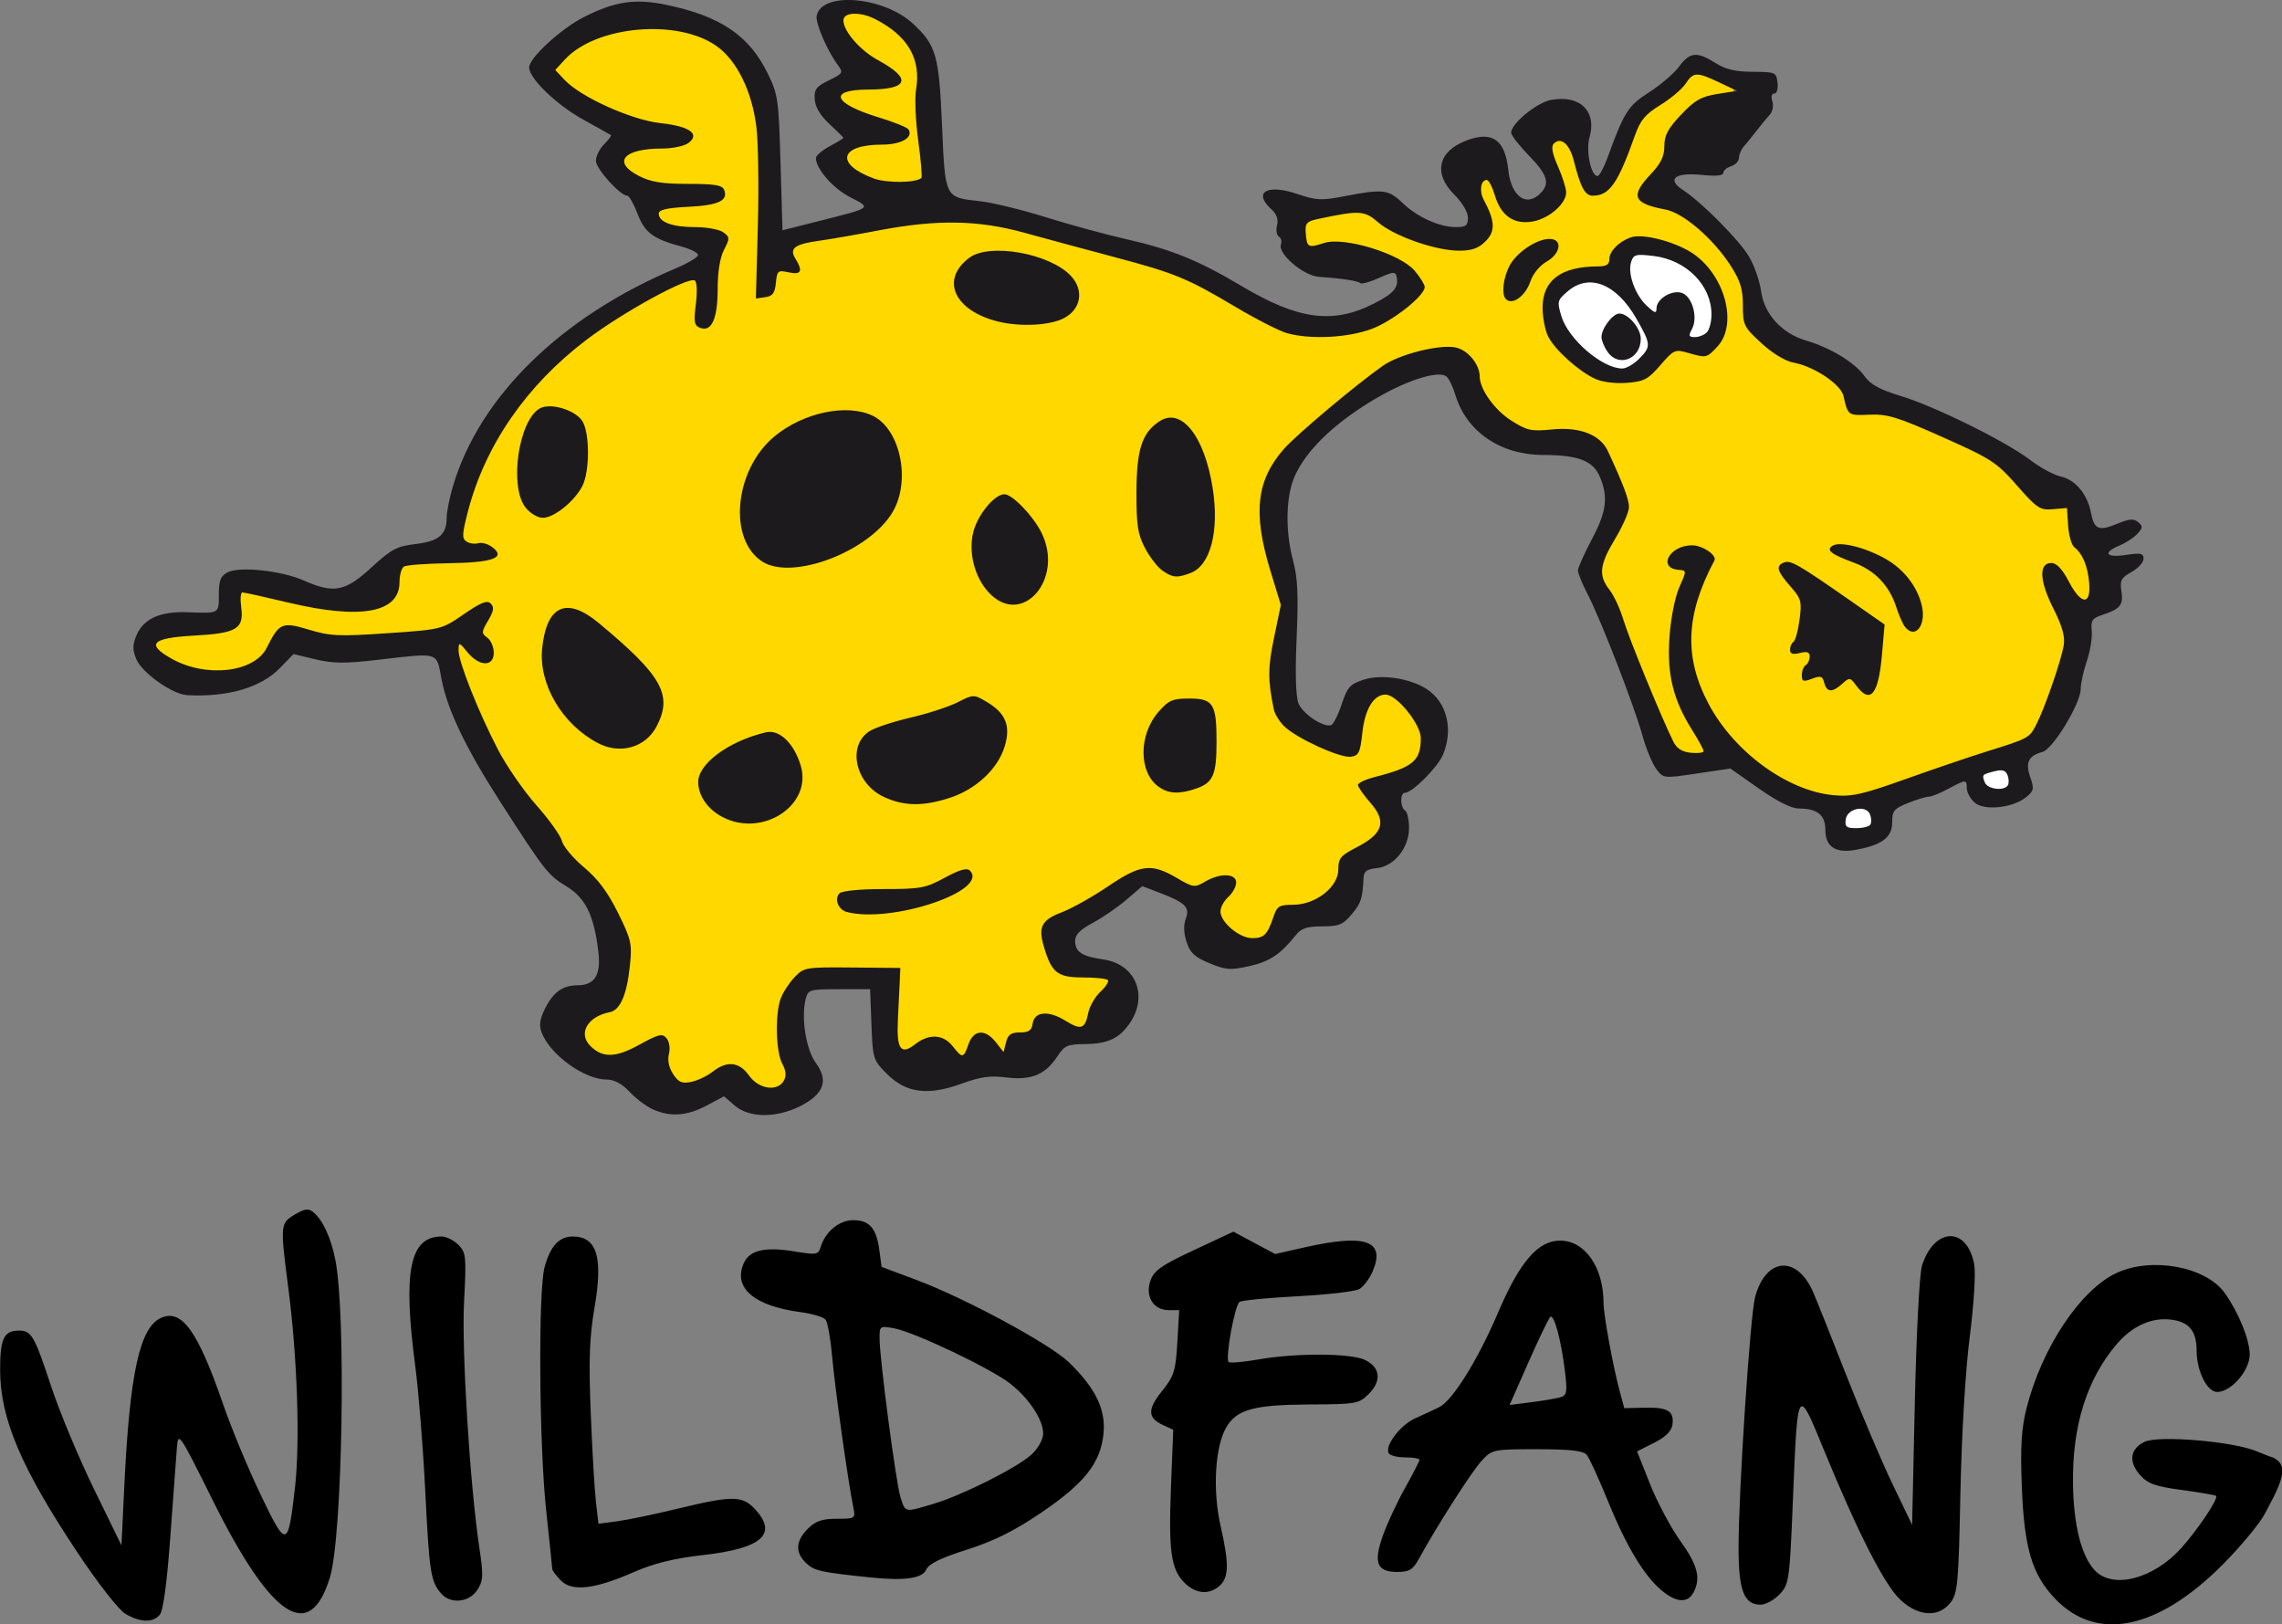
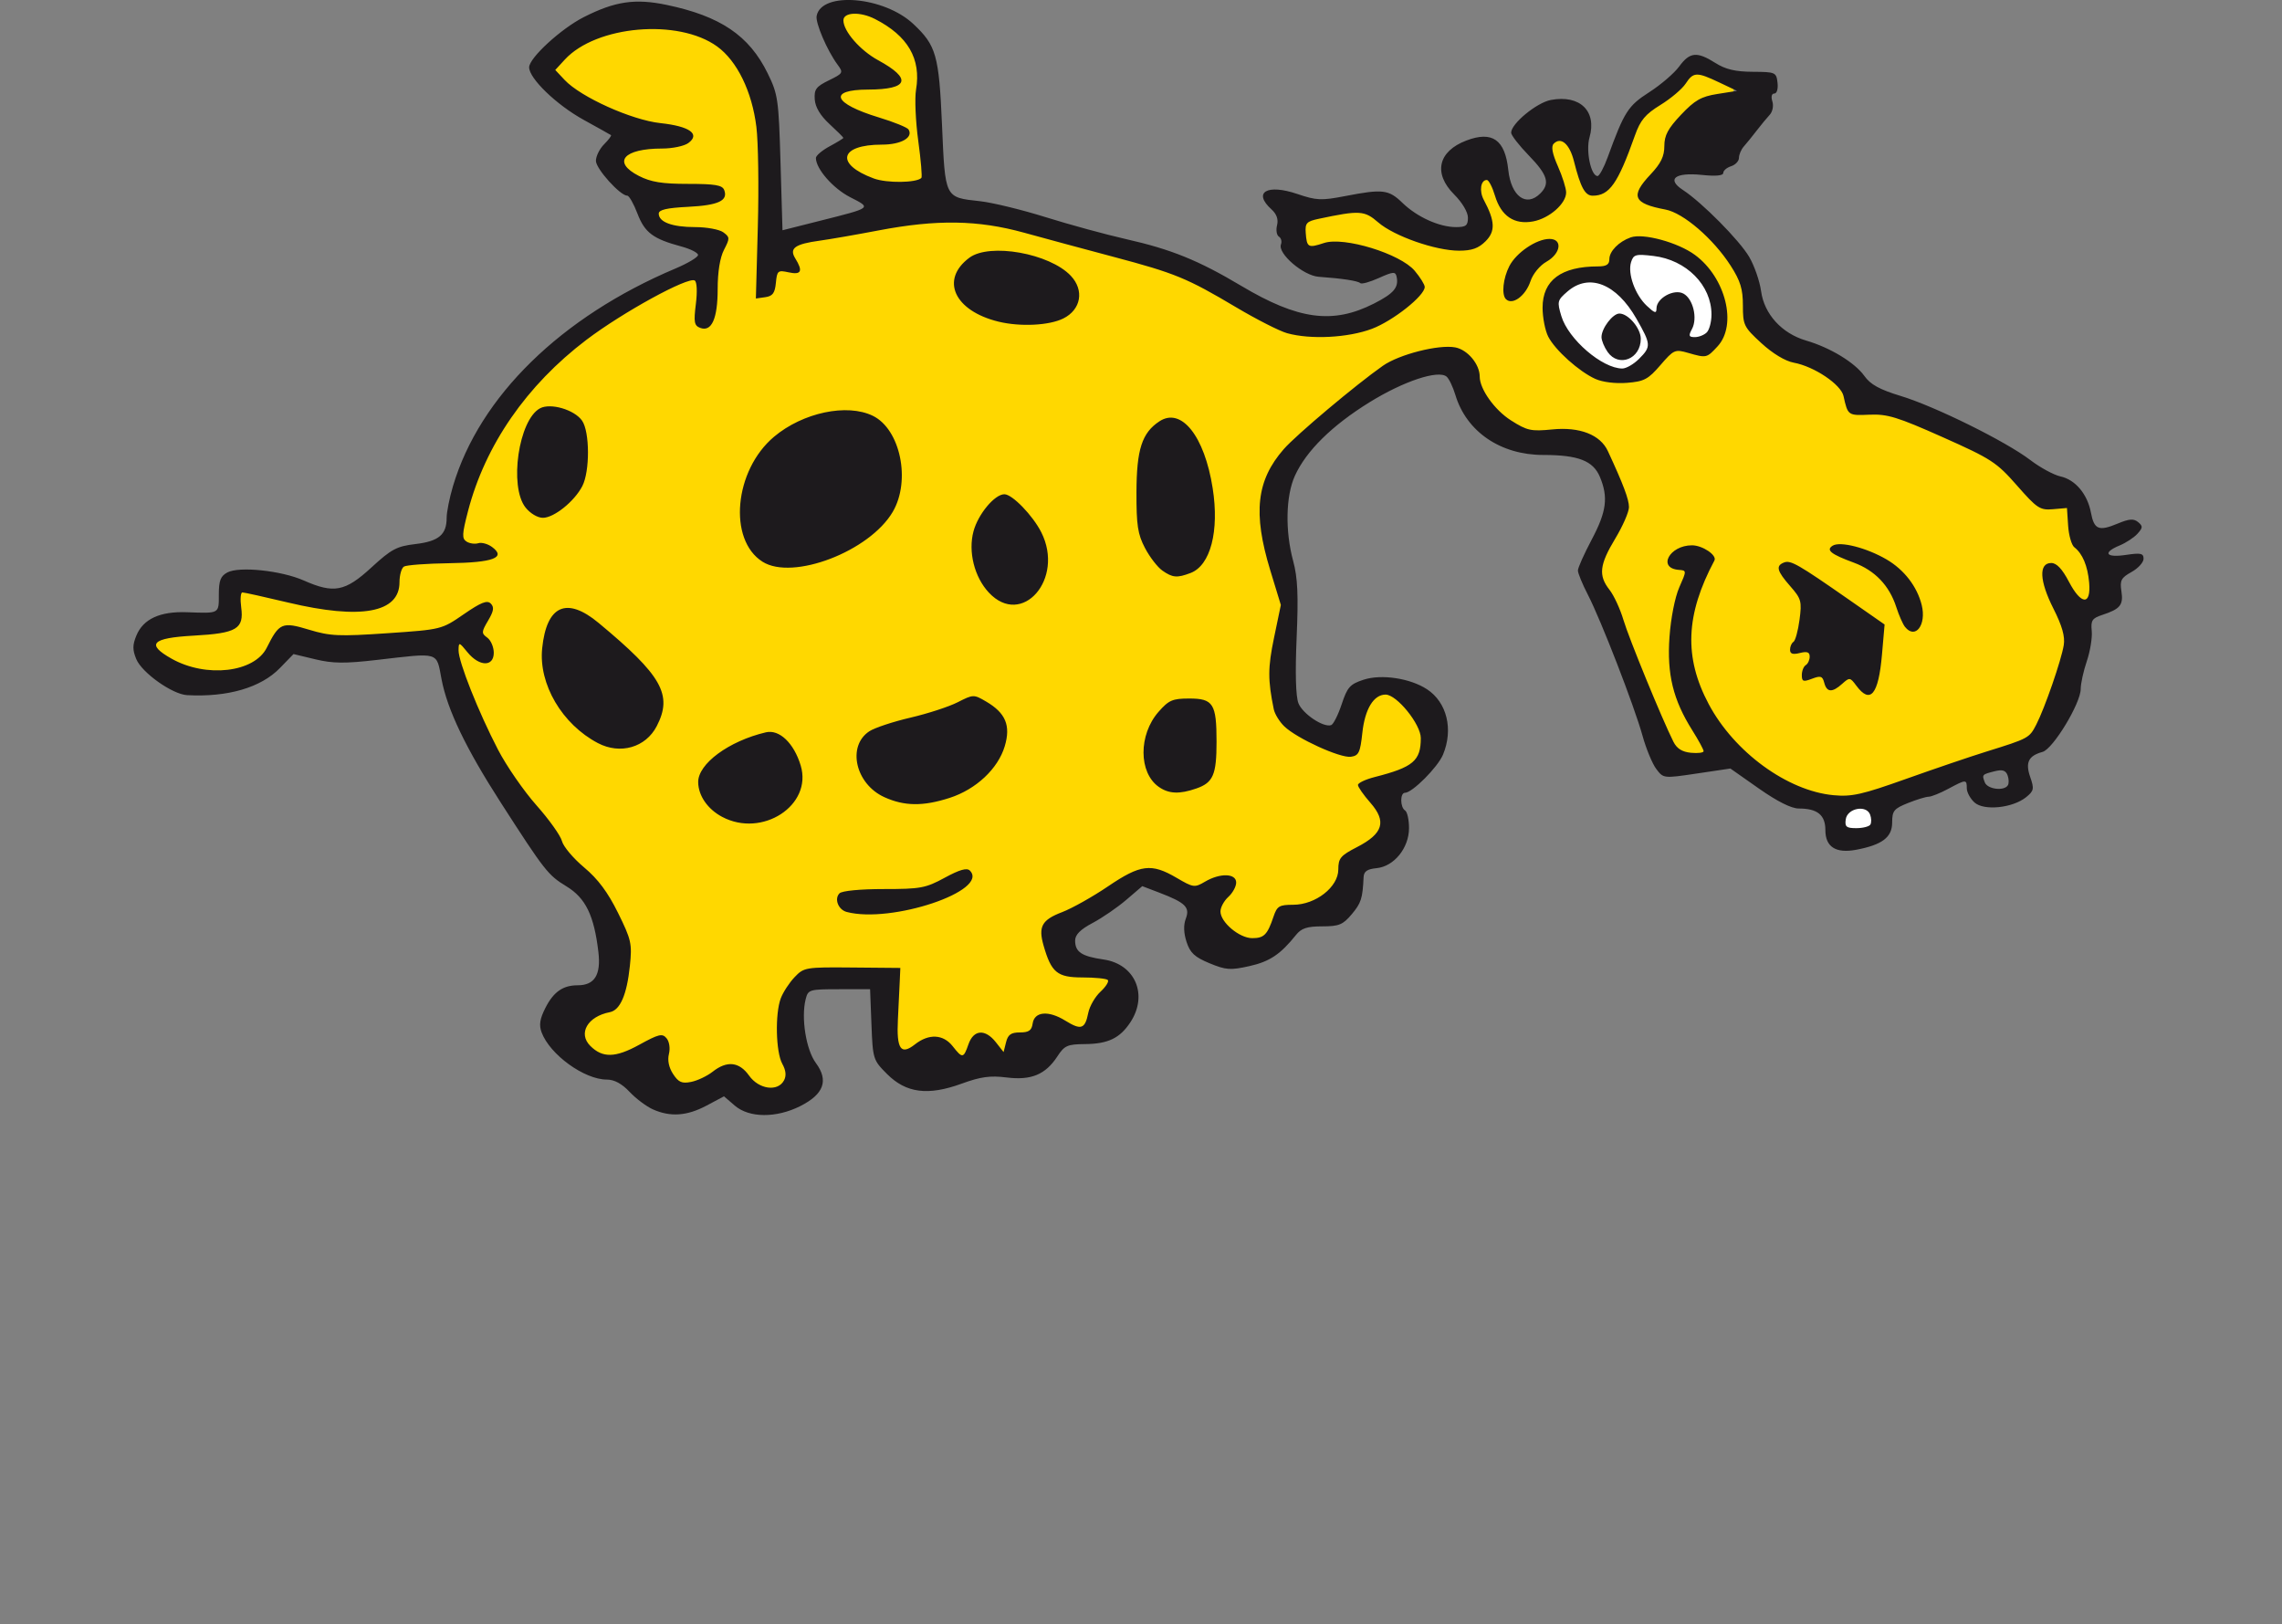
<svg xmlns="http://www.w3.org/2000/svg" xmlns:ns1="http://sodipodi.sourceforge.net/DTD/sodipodi-0.dtd" xmlns:ns2="http://www.inkscape.org/namespaces/inkscape" version="1.1" id="svg10" width="421.77" height="300.154" viewBox="0 0 421.77 300.154" ns1:docname="logo_square.svg" ns2:version="1.0.1 (3bc2e813f5, 2020-09-07)">
  <rect x="0" y="0" width="421.77" height="300.154" fill="#808080" stroke="none" />
  <defs id="defs14" />
  <g ns2:groupmode="layer" ns2:label="Image" id="g18" transform="translate(423.583,-882.047)">
    <g id="g89-0-3" transform="matrix(0.726,0,0,0.726,-425.565,878.257)">
      <path id="path50-4-5" style="fill:#ffffff;fill-opacity:1;stroke-width:0.509" d="m 407.33,75.543 c -3.281,0.086 -6.297,1.969 -8.354,4.438 -1.387,1.774 -1.18,4.235 -0.362,6.207 0.852,2.433 2.334,4.58 4.095,6.444 2.316,2.466 4.791,4.884 7.775,6.529 2.242,1.126 4.989,1.923 7.384,0.776 2.064,-1.022 3.845,-2.667 5.049,-4.63 1.284,-2.029 1.158,-4.933 -0.578,-6.661 -0.415,-0.415 -1.019,-0.634 -1.605,-0.566 0.759,-0.985 0.224,-2.315 -0.38,-3.248 -2.045,-3.063 -4.386,-6.122 -7.638,-7.978 -1.633,-0.918 -3.514,-1.376 -5.386,-1.312 z m 7.752,11.291 c 1.409,0.631 2.405,2.261 4.09,2.17 -0.797,1.227 -0.185,2.824 -0.867,4.114 -0.331,0.79 -0.812,1.772 -1.806,1.775 -1.077,0.322 -2.211,-0.112 -2.91,-0.967 -0.872,-0.953 -1.625,-2.283 -1.133,-3.602 0.436,-1.382 1.194,-2.869 2.559,-3.517 z" />
      <path id="path56-3-4" style="fill:#ffffff;fill-opacity:1;stroke-width:0.509" d="m 476.076,209.447 c -2.756,0.002 -5.459,2.619 -4.994,5.451 0.27,1.628 1.877,2.628 3.435,2.722 2.096,0.302 4.691,-0.242 5.742,-2.272 0.983,-2.024 -0.032,-4.761 -2.176,-5.543 -0.633,-0.26 -1.325,-0.367 -2.008,-0.357 z" />
      <path id="path30-3-8" style="fill:#ffd800;fill-opacity:1;stroke-width:0.719" d="m 167.828,11.203 c -5.55,0.18 -11.207,1.073 -16.215,3.578 -2.713,1.534 -5.162,3.55 -7.243,5.867 -0.918,0.973 -1.614,2.51 -0.767,3.745 1.217,1.819 3.039,3.125 4.728,4.478 6.54,5.059 14.591,7.652 22.604,9.259 1.565,0.322 3.121,0.69 4.662,1.116 0.432,0.133 1.224,0.345 1.772,0.568 0.09,0.208 -0.769,0.42 -1.064,0.563 -4.062,1.378 -8.472,0.805 -12.506,2.312 -1.672,0.558 -3.544,1.775 -3.575,3.735 0.008,1.82 1.598,3.074 2.941,4.053 3.422,2.25 7.627,2.704 11.611,3.05 3.464,0.304 6.991,0.132 10.4,0.891 0.71,0.029 0.473,0.611 -0.084,0.662 -3.46,1.036 -7.116,1.029 -10.665,1.583 -1.504,0.291 -3.163,0.284 -4.476,1.161 -1.048,0.998 -0.864,2.656 -0.043,3.734 1.209,1.895 3.602,2.296 5.644,2.663 3.483,0.62 7.135,0.465 10.486,1.715 0.608,0.177 -0.07,0.924 -0.08,1.343 -1.239,2.961 -1.578,6.188 -2,9.343 -0.434,3.302 -0.428,6.701 -1.436,9.9 -0.152,0.354 -0.304,0.938 -0.832,0.725 -0.387,-0.236 -0.277,-0.944 -0.357,-1.374 -0.178,-2.766 0.647,-5.531 0.214,-8.285 -0.257,-1.557 -1.822,-2.693 -3.383,-2.427 -2.292,0.361 -4.296,1.651 -6.361,2.635 -11.387,5.769 -22.004,13.155 -31.088,22.142 -4.179,4.181 -8.044,8.732 -10.971,13.89 -3.442,5.965 -6.463,12.204 -8.659,18.739 -0.797,2.568 -1.529,5.195 -1.727,7.886 -0.177,1.726 0.596,3.666 2.304,4.319 1.779,0.817 3.967,-0.032 5.609,1.162 -2.806,0.675 -5.723,0.672 -8.59,0.874 -4.3,0.257 -8.624,0.373 -12.886,1.033 -1.571,0.208 -2.253,1.852 -2.583,3.21 -0.624,2.038 -0.267,4.507 -1.886,6.134 -2.055,1.744 -4.917,1.843 -7.483,1.887 -3.974,0.026 -7.94,-0.386 -11.866,-0.973 -0.733,-0.125 -1.772,-0.281 -2.618,-0.448 -4.145,-0.7 -8.159,-2.052 -12.328,-2.611 -1.521,-0.223 -3.346,0.274 -3.98,1.813 -0.836,1.981 0.004,4.239 -0.734,6.238 -0.709,0.977 -2.077,1.061 -3.159,1.35 -4.977,0.94 -10.089,1 -15.029,2.159 -1.39,0.313 -2.981,1.24 -3.003,2.832 -0.072,1.749 1.571,2.842 2.858,3.713 3.243,2.122 7.017,3.296 10.786,4.075 4.302,0.805 9.057,0.33 12.736,-2.193 2.879,-1.936 4.866,-4.848 6.754,-7.692 0.541,-0.903 1.606,-1.258 2.612,-1.105 3.124,0.291 6.056,1.599 9.2,1.788 4.945,0.388 9.91,0.043 14.858,-0.114 4.243,-0.233 8.508,-0.387 12.708,-1.057 1.152,-0.274 2.227,-0.799 3.293,-1.303 0.638,3.108 1.067,6.262 1.861,9.335 1.639,5.568 4.089,10.857 6.626,16.064 2.7,5.361 5.533,10.697 9.111,15.533 2.66,3.392 5.309,6.913 7.721,10.559 2.834,4.062 6.165,7.74 9.469,11.418 3.603,4.304 6.766,9.042 8.934,14.236 0.658,1.572 1.141,3.25 0.975,4.971 -0.184,3.662 -0.699,7.338 -1.788,10.845 -0.382,1.488 -1.59,2.592 -3.005,3.102 -2.251,0.904 -4.583,2.087 -5.975,4.149 -0.877,1.184 -1.329,2.816 -0.604,4.186 1.227,2.458 3.325,4.805 6.191,5.174 3.264,0.42 6.382,-1.022 9.27,-2.353 1.745,-0.805 3.433,-1.81 5.318,-2.254 0.439,2.066 -0.008,4.241 0.688,6.271 0.705,2.278 1.986,4.715 4.324,5.633 1.648,0.618 3.256,-0.414 4.739,-1.023 2.702,-1.154 5.166,-2.992 8.119,-3.462 1.329,-0.245 2.377,0.767 3.098,1.746 1.902,2.09 4.48,4.044 7.454,3.859 1.855,-0.058 3.637,-1.391 3.943,-3.271 0.44,-2.554 -0.165,-5.137 -0.549,-7.661 -0.804,-3.828 -1.018,-7.862 0.09,-11.654 0.841,-2.874 2.45,-5.819 5.242,-7.174 1.677,-0.394 3.415,-0.409 5.127,-0.517 0.571,-0.021 1.48,-0.052 2.182,-0.072 4.928,-0.096 9.858,-0.046 14.787,-0.065 -0.194,5.141 -0.636,10.28 -0.533,15.428 0.079,1.74 0.303,3.898 2.041,4.789 1.68,0.789 3.413,-0.258 4.825,-1.124 2.054,-1.269 4.959,-1.705 6.951,-0.082 1.572,1.46 2.986,3.087 4.494,4.613 1.203,-2.042 2.222,-4.201 3.557,-6.16 0.339,-0.495 0.98,-1.068 1.575,-0.572 1.617,0.884 2.517,2.847 4.38,3.301 1.312,0.279 2.496,-0.787 2.796,-2.016 0.197,-0.681 0.434,-1.608 1.327,-1.567 1.455,-0.07 3.13,-0.037 4.195,-1.213 0.869,-0.784 0.938,-2.009 1.455,-2.984 0.748,-0.948 2.147,-0.566 3.139,-0.295 2.343,0.636 4.172,2.644 6.672,2.76 1.84,0.071 3.25,-1.457 3.822,-3.076 0.616,-1.725 1.158,-3.5 2.193,-5.036 1.034,-1.621 2.679,-2.926 3.067,-4.895 -0.082,-0.49 -0.629,-0.901 -0.887,-1.363 -1.583,-0.819 -3.429,-0.808 -5.159,-1.058 -2.485,-0.264 -4.996,-0.449 -7.421,-1.085 -1.454,-2.088 -2.292,-4.549 -2.949,-6.988 -0.308,-1.217 -0.647,-2.803 0.501,-3.704 1.745,-1.5 4.054,-2.042 6.006,-3.207 5.102,-2.657 9.674,-6.047 14.885,-8.501 1.971,-0.937 4.279,-1.543 6.404,-0.741 2.888,0.911 5.367,2.842 8.325,3.549 2.065,0.434 3.835,-0.937 5.692,-1.566 1.244,-0.394 2.688,-0.951 3.949,-0.36 -0.136,0.617 -0.647,1.307 -0.942,1.938 -0.687,1.356 -1.676,2.533 -2.373,3.877 -0.769,1.638 0.154,3.381 1.058,4.745 1.712,2.509 4.459,4.271 7.399,4.97 1.618,0.393 3.49,0.1 4.621,-1.213 1.846,-1.944 2.757,-4.515 3.844,-6.912 3.573,-0.324 7.33,-0.654 10.434,-2.634 3.019,-1.803 4.879,-5.109 5.376,-8.537 0.181,-1.665 1.847,-2.476 3.043,-3.376 2.469,-1.695 5.248,-3.243 6.865,-5.86 1.18,-1.857 0.86,-4.309 -0.384,-6.048 -1.242,-1.824 -2.635,-3.546 -3.852,-5.386 4.123,-1.762 8.809,-2.452 12.358,-5.374 2.108,-1.637 3.327,-4.385 2.868,-7.047 -0.532,-3.251 -2.419,-6.092 -4.441,-8.616 -1.624,-1.929 -3.905,-3.82 -6.586,-3.57 -2.522,0.21 -4.289,2.407 -5.224,4.582 -1.077,2.421 -1.521,5.052 -1.924,7.652 -0.145,0.77 -0.314,1.808 -0.527,2.668 -2.219,0.237 -4.392,-0.574 -6.454,-1.3 -3.727,-1.487 -7.396,-3.401 -10.262,-6.258 -1.82,-1.753 -2.064,-4.406 -2.367,-6.772 -0.568,-5.963 0.068,-11.989 1.43,-17.807 0.282,-1.503 0.702,-3.012 0.9,-4.512 -0.95,-3.136 -1.939,-6.216 -2.811,-9.295 -1.501,-5.513 -2.953,-11.21 -2.433,-16.97 0.368,-4.204 2.385,-8.086 5.084,-11.266 3.583,-4.207 7.827,-7.781 11.987,-11.396 4.287,-3.617 8.589,-7.242 13.221,-10.413 3.549,-2.136 7.598,-3.315 11.647,-4.072 2.141,-0.348 4.341,-0.553 6.502,-0.306 1.099,0.344 1.744,1.427 2.515,2.214 1.125,1.371 1.779,3.054 2.035,4.797 1.151,4.087 3.969,7.541 7.27,10.125 2.604,1.927 5.638,3.516 8.937,3.657 3.906,0.309 7.93,-0.355 11.742,0.77 2.685,0.804 4.191,3.387 5.352,5.748 1.364,2.934 2.664,5.91 3.684,8.983 0.591,1.648 0.377,3.454 -0.332,5.027 -1.695,3.93 -3.736,7.701 -5.595,11.555 -0.293,0.711 -0.822,1.421 -0.968,2.131 2.068,4.135 4.156,8.264 5.904,12.548 4.137,9.629 7.55,19.561 11.98,29.064 0.935,1.804 1.733,3.819 3.35,5.131 1.645,1.002 3.647,1.26 5.543,1.269 1.274,0.044 2.714,-0.745 2.794,-2.131 0.14,-0.874 -0.553,-1.648 -0.892,-2.42 -2.526,-4.736 -5.867,-9.232 -6.799,-14.635 -0.708,-4.303 -0.504,-8.691 -0.38,-13.031 0.167,-3.293 0.495,-6.617 1.605,-9.744 0.489,-1.856 1.295,-3.697 1.227,-5.647 -0.099,-1.434 -1.425,-2.461 -2.807,-2.527 -0.665,0.115 -0.614,-0.726 -0.362,-1.092 0.719,-1.09 2.221,-1.187 3.408,-1.293 1.574,-0.025 3.344,0.157 4.511,1.334 -1.629,4.413 -3.779,8.67 -4.783,13.291 -0.629,3.43 -0.428,6.939 -0.419,10.407 0.004,3.079 0.525,6.173 1.801,8.99 4.696,11.513 13.905,21.084 25.207,26.261 2.624,1.322 5.418,2.498 8.404,2.535 4.051,0.073 8.18,0.188 12.125,-0.897 5.649,-1.5 11.129,-3.558 16.661,-5.428 7.983,-2.771 15.963,-5.554 23.945,-8.329 1.664,-2.971 3.331,-5.953 4.515,-9.155 1.816,-4.746 3.462,-9.59 4.393,-14.595 0.642,-3.423 -0.526,-6.859 -1.84,-9.979 -1.253,-2.879 -2.731,-5.778 -3.011,-8.951 -0.022,-0.4 -0.025,-1.084 0.493,-1.132 1.564,0.873 2.348,2.607 3.414,3.973 1.121,1.455 1.965,3.161 3.368,4.373 1.136,1.032 3.088,0.868 3.941,-0.441 1.063,-1.844 0.696,-4.091 0.375,-6.09 -0.539,-2.913 -1.649,-5.717 -3.309,-8.174 -1.248,-2.137 -1.798,-4.585 -1.985,-7.031 -0.143,-1.208 -0.286,-2.415 -0.429,-3.623 -2.206,-0.051 -4.423,0.107 -6.621,-0.09 -1.514,-0.465 -2.53,-1.81 -3.665,-2.838 -3.754,-3.69 -7.208,-7.868 -11.934,-10.371 -4.321,-2.311 -8.808,-4.294 -13.277,-6.299 -5.291,-2.308 -10.791,-4.457 -16.614,-4.806 -1.207,-0.1 -2.414,-0.199 -3.621,-0.299 -0.682,-2.262 -1.532,-4.563 -3.246,-6.262 -3.283,-3.297 -7.791,-4.828 -11.936,-6.711 -3.615,-1.738 -7.247,-3.812 -9.781,-6.998 -1.278,-1.672 -1.434,-3.88 -1.595,-5.903 0.038,-4.819 -2.308,-9.275 -5.074,-13.079 -3.727,-4.981 -8.532,-9.279 -14.215,-11.889 -2.262,-1.102 -4.849,-1.375 -7.045,-2.617 -0.541,-0.268 0.109,-0.898 0.224,-1.275 1.686,-2.778 4.048,-5.131 5.345,-8.149 0.522,-1.012 0.609,-2.145 0.694,-3.256 0.674,-3.194 2.777,-5.899 5.13,-8.073 1.736,-1.594 3.843,-2.805 6.168,-3.275 1.412,-0.464 3.018,-0.624 4.201,-1.582 1.145,-0.906 0.902,-2.824 -0.319,-3.557 -2.155,-1.357 -4.54,-2.359 -6.986,-3.062 -1.675,-0.474 -3.373,0.358 -4.518,1.558 -2.213,2.249 -4.497,4.442 -7.052,6.307 -2.405,1.607 -4.732,3.553 -5.971,6.234 -1.645,3.678 -2.986,7.49 -4.723,11.126 -1.03,1.937 -2.156,4.05 -4.141,5.149 -0.937,0.458 -2.091,-0.033 -2.488,-0.981 -1.362,-2.56 -1.713,-5.497 -2.96,-8.111 -0.816,-1.829 -1.984,-3.923 -4.112,-4.359 -1.57,-0.352 -3.273,0.746 -3.506,2.36 -0.349,2.191 0.612,4.318 1.395,6.315 0.831,2.062 1.876,4.305 1.34,6.572 -0.566,1.594 -2.012,2.679 -3.366,3.593 -2.169,1.303 -4.9,1.553 -7.327,0.943 -1.849,-0.622 -2.622,-2.623 -3.372,-4.252 -0.783,-1.723 -1.442,-3.603 -2.787,-4.977 -1.222,-1.147 -3.386,-0.342 -3.788,1.228 -0.559,1.952 0.136,3.99 0.697,5.865 0.514,1.787 1.575,3.421 1.765,5.29 -0.24,1.991 -1.958,3.487 -3.848,3.92 -3.94,1.006 -8.034,0.027 -11.842,-1.08 -4.153,-1.26 -8.162,-3.051 -11.727,-5.542 -2.051,-1.397 -4.483,-2.37 -7.002,-2.182 -3.422,0.208 -6.755,1.107 -10.087,1.855 -1.635,0.368 -2.718,1.966 -2.738,3.599 -0.065,1.561 -0.11,3.238 0.561,4.682 0.609,1.281 2.255,1.295 3.475,1.097 1.814,-0.276 3.595,-0.865 5.455,-0.717 4.93,0.217 9.742,1.776 14.097,4.05 2.186,1.242 4.496,2.634 5.774,4.877 0.352,0.578 0.543,1.347 -0.018,1.873 -1.649,1.92 -3.762,3.377 -5.803,4.849 -4.523,3.152 -9.965,4.792 -15.438,5.137 -3.567,0.268 -7.227,0.255 -10.675,-0.812 -0.305,-0.097 -0.989,-0.306 -1.434,-0.477 -5.546,-2.083 -10.483,-5.427 -15.707,-8.165 -5.632,-3.109 -11.54,-5.721 -17.68,-7.653 -8.341,-2.656 -16.817,-4.864 -25.268,-7.14 -9.088,-2.366 -18.338,-4.776 -27.806,-4.537 -8.395,0.205 -16.664,1.83 -24.923,3.204 -4.081,0.761 -8.224,1.365 -12.164,2.716 -1.521,0.533 -3.243,1.597 -3.279,3.398 -0.125,1.154 0.776,1.977 1.211,2.94 -0.069,0.336 -1.005,0.167 -1.377,0.327 -1.589,0.153 -3.266,0.94 -3.84,2.532 -0.543,1.135 -0.376,2.584 -1.256,3.549 -0.616,0.452 -1.001,0.169 -0.793,-0.562 0.023,-11.818 0.209,-23.636 0.053,-35.453 -0.086,-4.266 -0.252,-8.609 -1.663,-12.679 -1.818,-5.839 -4.989,-11.544 -10.135,-15.062 -5.047,-3.493 -11.457,-4.195 -17.437,-4.113 z m 252.93,55.9 c 4.115,0.224 8.101,1.715 11.6,3.848 3.238,1.967 5.543,5.172 7.067,8.585 1.552,3.562 2.015,7.873 0.1,11.395 -0.673,1.315 -1.538,3.003 -3.228,3.061 -2.263,0.037 -4.424,-0.788 -6.625,-1.208 -0.61,-0.226 -1.183,-0.318 -1.544,0.337 -2.523,2.49 -5.041,4.981 -7.562,7.473 -2.896,0.067 -5.699,0.331 -8.586,0.198 -2.214,-0.144 -4.087,-1.507 -5.867,-2.703 -2.757,-2.083 -5.458,-4.392 -7.326,-7.334 -1.153,-2.103 -1.502,-4.549 -1.683,-6.91 -0.169,-2.433 0.491,-5.154 2.591,-6.624 2.836,-2.038 6.44,-2.176 9.772,-2.653 1.671,-0.226 3.648,-0.798 4.286,-2.55 0.226,-1.002 0.618,-1.98 1.404,-2.682 1.459,-1.502 3.486,-2.399 5.6,-2.232 z m -23.467,0.531 c 0.698,0.354 0.169,1.084 -0.169,1.491 -1.122,1.332 -2.692,2.199 -3.757,3.593 -1.445,1.612 -2.5,3.506 -3.54,5.389 -0.554,0.786 -1.026,1.873 -2.118,1.943 -0.677,0.275 -0.447,-0.682 -0.476,-1.08 0.219,-2.878 1.182,-5.803 3.279,-7.868 1.801,-1.855 4.228,-3.09 6.782,-3.468 z m -140.244,3.156 c 4.384,0.132 8.808,0.972 12.798,2.835 2.549,1.279 5.091,3.33 5.692,6.261 0.416,1.95 -0.867,3.835 -2.569,4.685 -2.419,1.277 -5.235,1.374 -7.908,1.548 -2.283,0.097 -4.841,-0.027 -6.919,-0.487 -3.575,-0.787 -7.26,-2.216 -9.666,-5.098 -1.231,-1.43 -1.707,-3.591 -0.713,-5.28 1.535,-2.867 4.837,-4.432 8.013,-4.439 0.424,-0.028 0.848,-0.02 1.272,-0.025 z m -114.029,39.803 c 2.321,0.057 4.789,0.796 6.363,2.58 1.066,1.635 0.902,3.704 0.977,5.572 -0.097,3.215 -0.004,6.514 -0.963,9.619 -0.883,2.577 -3.209,4.252 -5.345,5.757 -1.249,0.837 -2.997,1.634 -4.391,0.646 -1.686,-1.023 -2.787,-2.812 -3.107,-4.742 -0.777,-3.55 -0.426,-7.244 0.253,-10.781 0.098,-0.501 0.292,-1.324 0.458,-1.946 0.639,-2.17 1.319,-4.467 2.889,-6.162 0.795,-0.576 1.925,-0.517 2.865,-0.544 z m 76.75,0.918 c 2.34,0.015 4.58,1.089 6.332,2.59 3.179,2.928 4.332,7.421 4.372,11.613 0.094,4.007 -0.977,8.148 -3.601,11.252 -3.411,4.095 -8.263,6.612 -13.039,8.772 -2.601,1.225 -5.476,1.669 -8.329,1.746 -1.791,0.07 -3.807,0.216 -5.7,-0.002 -2.733,-0.413 -4.676,-2.814 -5.668,-5.244 -1.906,-4.79 -1.535,-10.254 0.17,-15.045 2.4,-6.818 8.312,-12.06 15.113,-14.285 3.323,-1.144 6.855,-1.451 10.35,-1.397 z m 81.52,2.068 c 1.348,-0.017 2.469,0.835 3.248,1.865 2.916,3.614 4.214,8.234 4.947,12.744 0.466,3.043 0.608,6.131 0.484,9.205 -0.037,0.582 -0.069,1.503 -0.131,2.214 -0.255,2.626 -0.428,5.451 -1.936,7.709 -1.283,1.789 -3.513,2.448 -5.492,3.151 -1.798,-0.299 -3.178,-1.715 -4.353,-3.021 -1.755,-2.164 -3.191,-4.689 -3.727,-7.446 -0.477,-3.57 -0.306,-7.187 -0.335,-10.78 0.101,-3.522 1.6e-4,-7.15 1.138,-10.529 0.726,-1.885 2.029,-3.561 3.625,-4.788 0.761,-0.427 1.693,-0.33 2.531,-0.324 z m -42.545,19.434 c 2.17,1.13 3.802,3.052 5.322,4.925 2.01,2.486 3.418,5.522 3.569,8.747 0.181,3.18 -0.524,6.694 -2.918,8.961 -1.685,1.486 -4.275,2.4 -6.37,1.208 -3.704,-1.924 -5.739,-6.031 -6.33,-10.023 -0.554,-3.634 0.201,-7.501 2.384,-10.497 1.024,-1.431 2.243,-3.149 4.139,-3.34 0.067,0.009 0.14,-0.028 0.203,0.018 z m 213.852,12.627 c 3.171,0.608 6.351,1.473 9.195,3.034 3.836,2.312 6.88,5.996 8.326,10.244 0.489,1.624 0.861,3.542 -0.028,5.094 -0.4,0.444 -0.909,0.019 -1.029,-0.431 -2.271,-4.016 -3.46,-8.761 -6.861,-12.053 -2.847,-2.764 -6.7,-4.019 -10.079,-5.961 0.159,0.024 0.318,0.048 0.477,0.072 z m -14.434,4.727 c 2.016,0.544 3.735,1.822 5.511,2.877 5.711,3.688 11.288,7.578 16.93,11.369 0.002,1.557 -0.015,3.345 -0.146,4.756 -0.34,3.448 -0.773,6.931 -1.876,10.229 -0.156,0.456 -0.479,1.127 -0.866,0.427 -1.325,-1.377 -2.642,-2.874 -3.982,-4.328 -1.563,1.142 -2.967,2.526 -4.658,3.477 -0.343,-0.165 -0.442,-0.844 -0.71,-1.193 -0.672,-1.407 -2.342,-2.134 -3.838,-1.724 -0.37,-0.049 -1.467,0.625 -1.091,-0.031 0.681,-1.493 1.736,-3.191 1.021,-4.859 -0.654,-1.417 -2.386,-1.709 -3.788,-1.526 -0.498,-0.025 0.268,-1.013 0.316,-1.422 1.147,-2.911 1.708,-6.09 1.495,-9.218 -0.231,-3.003 -2.484,-5.199 -4.066,-7.572 -0.119,-0.354 -0.952,-1.138 -0.481,-1.266 0.077,-0.012 0.154,-0.004 0.23,0.004 z m -331.865,10.305 c -0.532,1.939 -2.252,3.611 -1.904,5.74 0.26,1.702 2.141,2.65 2.15,4.438 0.025,0.47 0.044,1.504 -0.711,1.303 -1.874,-0.391 -3.042,-2.087 -4.436,-3.251 -1.273,-1.213 -2.661,-2.443 -3.862,-3.645 3.004,-1.439 5.721,-3.421 8.795,-4.719 l -0.023,0.097 z m 21.508,1.068 c 2.647,0.482 4.822,2.234 6.915,3.815 3.712,3.012 7.187,6.316 10.463,9.795 2.15,2.405 4.474,5.114 4.636,8.494 0.107,2.448 -1.048,4.766 -2.371,6.756 -0.785,1.206 -1.906,2.167 -3.269,2.653 -3.336,1.532 -7.272,0.577 -10.224,-1.368 -4.486,-2.938 -7.925,-7.353 -10.042,-12.251 -1.284,-2.955 -1.889,-6.229 -1.437,-9.439 0.343,-2.472 0.828,-5.049 2.248,-7.15 0.754,-0.892 1.886,-1.507 3.081,-1.303 z m 102.971,22.416 c 1.663,0.565 3.192,1.567 4.482,2.757 1.686,1.513 2.485,3.9 1.987,6.118 -0.761,4.701 -4.038,8.622 -7.975,11.116 -2.656,1.752 -5.668,2.95 -8.821,3.409 -3.352,0.51 -6.854,0.716 -10.161,-0.173 -3.361,-1.037 -6.401,-3.639 -7.222,-7.159 -0.398,-1.802 -0.509,-3.776 0.168,-5.523 0.921,-1.766 2.988,-2.401 4.714,-3.095 4.689,-1.546 9.448,-2.88 14.124,-4.467 2.809,-0.901 5.573,-1.936 8.341,-2.949 0.118,-0.028 0.242,-0.05 0.363,-0.033 z m 54.652,0.623 c 1.339,0.072 2.829,-0.111 4.016,0.623 0.927,1.098 0.879,2.662 1.08,4.016 0.09,1.1 0.16,2.24 0.192,3.231 0.046,2.799 0.08,5.648 -0.553,8.389 -0.233,1.018 -0.678,2.096 -1.725,2.506 -2.655,1.385 -5.91,2.259 -8.814,1.142 -2.536,-1.2 -3.907,-4.041 -4.151,-6.736 -0.418,-4.302 1.575,-8.597 4.766,-11.432 0.836,-0.849 1.818,-1.745 3.096,-1.689 0.696,-0.055 1.396,-0.037 2.093,-0.049 z m -105.693,8.707 c 1.108,0.156 1.764,1.227 2.53,1.935 2.055,2.14 2.942,5.178 2.716,8.102 -0.025,2.575 -1.228,5.105 -3.307,6.649 -3.057,2.428 -7.194,3.575 -11.03,2.637 -3.369,-0.775 -6.689,-2.946 -7.931,-6.289 -0.916,-2.359 0.116,-5.035 1.941,-6.65 2.914,-2.491 6.421,-4.213 10.007,-5.51 1.631,-0.567 3.34,-0.942 5.075,-0.874 z m 48.826,34.635 c 0.173,0.402 -0.486,0.813 -0.732,1.126 -2.649,2.271 -5.989,3.526 -9.256,4.623 -4.809,1.558 -9.875,2.266 -14.922,2.295 -1.83,-0.072 -3.784,-0.032 -5.445,-0.901 -0.476,-0.25 -0.466,-1.02 -0.236,-1.365 3.675,-0.724 7.445,-0.709 11.176,-0.844 3.638,-0.045 7.399,0.017 10.82,-1.414 2.89,-1.086 5.599,-2.639 8.553,-3.55 l 0.012,-0.003 z" />
      <path id="path32-6-8" style="fill:#ffd800;fill-opacity:1;stroke-width:0.719" d="m 220.057,7.416 c -1.496,-0.021 -3.337,0.405 -3.896,1.979 -0.61,1.767 0.506,3.5 1.307,5.012 2.194,3.496 5.681,5.887 9.038,8.161 1.289,0.923 2.799,1.67 3.737,2.982 -0.87,0.237 -1.935,0.35 -2.677,0.439 -3.431,0.447 -6.974,0.374 -10.289,1.463 -1.404,0.389 -2.187,2.085 -1.507,3.388 0.959,1.76 2.858,2.711 4.559,3.625 3.287,1.633 6.926,2.369 10.275,3.858 0.582,0.257 1.209,0.522 1.71,0.884 -1.634,0.877 -3.558,0.938 -5.363,1.195 -2.73,0.336 -5.592,0.511 -8.085,1.776 -1.366,0.806 -2.584,2.466 -1.949,4.104 0.877,1.86 2.566,3.217 4.3,4.253 3.205,2.023 7.093,2.369 10.788,2.526 1.85,-0.024 3.88,0.118 5.524,-0.87 1.523,-1.087 1.392,-3.182 1.272,-4.838 -0.318,-3.055 -0.712,-6.104 -0.843,-9.176 -0.168,-2.902 -0.28,-5.768 -0.321,-8.622 -0.114,-3.15 0.074,-6.349 -0.588,-9.45 -0.62,-2.298 -2.129,-4.239 -3.697,-5.979 -2.854,-2.922 -6.402,-5.27 -10.354,-6.386 -0.961,-0.244 -1.948,-0.367 -2.939,-0.32 z" />
      <path id="path52-9-1" style="fill:#ffffff;fill-opacity:1;stroke-width:0.509" d="m 420.783,68.602 c -1.675,-0.03 -3.581,0.651 -4.227,2.33 -0.69,1.869 -0.318,3.933 0.056,5.833 0.842,3.56 3.061,6.723 5.925,8.956 1.137,0.787 2.863,0.287 3.339,-1.029 0.208,-0.775 0.466,-1.575 1.153,-2.07 0.832,-0.742 1.907,-1.175 3,-1.341 1.969,1.033 2.372,3.51 2.149,5.523 -0.041,1.351 -0.707,2.601 -0.729,3.943 0.025,1.401 1.488,2.378 2.813,2.075 2.095,-0.258 4.234,-1.386 5.044,-3.434 1,-2.544 0.791,-5.416 0.127,-8.019 -1.687,-6.043 -7.01,-10.643 -13.012,-12.137 -1.839,-0.468 -3.743,-0.653 -5.639,-0.631 z" />
-       <path id="path58-4-8" style="fill:#ffffff;fill-opacity:1;stroke-width:0.509" d="m 512.07,199.807 c -1.752,0.177 -3.703,0.186 -5.161,1.301 -1.183,0.922 -1.208,2.73 -0.305,3.856 1.405,2.031 4.101,3.497 6.557,2.572 1.951,-0.676 2.901,-2.976 2.366,-4.9 -0.195,-1.338 -1.141,-2.653 -2.567,-2.791 -0.293,-0.049 -0.594,-0.048 -0.891,-0.039 z" />
      <path style="fill:#1d1a1d" d="m 168.939,287.618 c -1.65,-0.736 -4.322,-2.744 -5.937,-4.461 -1.957,-2.08 -3.889,-3.122 -5.79,-3.122 -5.712,0 -14.475,-6.337 -16.594,-12 -0.701,-1.874 -0.464,-3.431 0.946,-6.217 2.079,-4.108 4.466,-5.783 8.238,-5.783 4.296,0 5.953,-2.657 5.271,-8.454 -1.097,-9.335 -3.252,-13.763 -8.143,-16.737 -4.677,-2.844 -5.508,-3.903 -16.709,-21.308 -8.893,-13.819 -13.604,-23.631 -15.084,-31.421 -1.343,-7.066 -0.345,-6.767 -16.391,-4.911 -8.222,0.951 -11.267,0.922 -15.745,-0.153 l -5.552,-1.332 -3.461,3.563 c -4.84,4.983 -13.305,7.453 -23.628,6.893 -3.745,-0.203 -11.493,-5.692 -12.929,-9.159 -0.984,-2.375 -0.978,-3.6 0.028,-6.028 1.743,-4.207 5.997,-6.168 12.846,-5.919 8.374,0.304 8.135,0.437 8.135,-4.499 0,-3.561 0.44,-4.7 2.174,-5.628 3.009,-1.611 13.751,-0.476 19.479,2.058 7.634,3.377 10.505,2.824 17.171,-3.304 5.105,-4.693 6.465,-5.417 11.241,-5.982 5.93,-0.702 7.934,-2.391 7.934,-6.688 0,-1.445 0.725,-5.072 1.612,-8.059 6.771,-22.821 27.509,-43.103 56.638,-55.395 3.163,-1.334 5.75,-2.884 5.75,-3.443 0,-0.559 -1.913,-1.531 -4.25,-2.16 -7.21,-1.94 -9.321,-3.523 -11.176,-8.378 -0.957,-2.506 -2.121,-4.556 -2.586,-4.556 -1.816,0 -7.988,-6.853 -7.988,-8.868 0,-1.173 0.938,-3.069 2.083,-4.215 1.146,-1.146 1.933,-2.195 1.75,-2.331 -0.183,-0.136 -3.305,-1.884 -6.938,-3.884 -6.913,-3.807 -13.896,-10.528 -13.896,-13.376 0,-2.385 8.132,-9.852 13.925,-12.788 7.948,-4.027 13.045,-4.779 21.066,-3.107 13.693,2.855 21.012,7.803 25.719,17.387 2.641,5.377 2.817,6.6 3.29,22.833 l 0.5,17.151 9.5,-2.397 c 13.423,-3.387 13.201,-3.214 7.712,-6.027 -4.352,-2.231 -8.699,-7.208 -8.708,-9.97 -0.002,-0.601 1.571,-1.941 3.496,-2.977 1.925,-1.037 3.5,-2.001 3.5,-2.144 0,-0.143 -1.592,-1.728 -3.538,-3.523 -2.337,-2.156 -3.61,-4.282 -3.75,-6.263 -0.181,-2.568 0.335,-3.267 3.589,-4.857 3.647,-1.782 3.737,-1.943 2.217,-4 -2.646,-3.58 -5.668,-10.624 -5.324,-12.41 1.214,-6.302 17.129,-4.969 24.619,2.062 5.819,5.463 6.524,7.937 7.291,25.583 0.821,18.899 0.641,18.536 9.687,19.528 3.14,0.344 10.66,2.175 16.71,4.068 6.05,1.893 15.275,4.41 20.5,5.593 11.495,2.602 18.423,5.414 29.274,11.88 14.515,8.649 23.311,9.83 33.766,4.532 5.112,-2.59 6.401,-4.122 5.794,-6.882 -0.29,-1.319 -0.885,-1.272 -4.503,0.356 -2.293,1.032 -4.421,1.623 -4.729,1.315 -0.583,-0.583 -4.585,-1.196 -10.602,-1.624 -3.911,-0.278 -10.489,-5.929 -9.6,-8.246 0.282,-0.734 0.045,-1.624 -0.525,-1.976 -0.571,-0.353 -0.783,-1.654 -0.472,-2.892 0.378,-1.504 -0.093,-2.846 -1.419,-4.046 -4.816,-4.358 -1.142,-6.544 6.585,-3.917 4.869,1.655 6.097,1.709 12.173,0.535 9.595,-1.854 11.069,-1.678 14.607,1.747 3.713,3.593 9.375,6.15 13.618,6.15 2.534,0 3.032,-0.394 3.032,-2.4 0,-1.41 -1.444,-3.844 -3.5,-5.9 -5.383,-5.383 -4.115,-10.995 3.105,-13.74 6.587,-2.504 9.847,-0.218 10.666,7.479 0.717,6.739 4.575,9.571 8.157,5.989 2.528,-2.528 1.859,-4.735 -2.929,-9.662 -2.475,-2.546 -4.5,-5.156 -4.5,-5.798 0,-2.3 6.511,-7.66 10.127,-8.335 7.393,-1.381 11.744,2.843 9.824,9.538 -0.976,3.402 0.361,9.829 2.044,9.829 0.462,0 1.619,-2.138 2.572,-4.75 4.255,-11.668 5.177,-13.11 10.613,-16.603 2.926,-1.88 6.347,-4.82 7.601,-6.533 2.701,-3.69 4.518,-3.866 9.22,-0.895 2.582,1.631 5.074,2.221 9.5,2.246 5.792,0.034 6.011,0.13 6.316,2.785 0.181,1.569 -0.17,2.75 -0.817,2.75 -0.679,0 -0.879,0.803 -0.498,2.003 0.357,1.124 0.057,2.625 -0.683,3.42 -0.725,0.779 -2.218,2.589 -3.318,4.022 -1.1,1.433 -2.562,3.237 -3.25,4.009 -0.688,0.772 -1.25,2.08 -1.25,2.908 0,0.827 -0.9,1.79 -2,2.139 -1.1,0.349 -2,1.117 -2,1.707 0,0.701 -1.886,0.878 -5.442,0.511 -6.853,-0.707 -9.077,1.06 -4.825,3.834 4.832,3.152 14.387,12.798 16.867,17.029 1.316,2.245 2.679,6.175 3.03,8.734 0.802,5.849 5.277,10.753 11.471,12.568 6.151,1.803 12.397,5.602 14.832,9.022 1.544,2.168 3.875,3.448 9.253,5.082 8.756,2.66 26.77,11.569 32.988,16.316 2.507,1.913 5.962,3.787 7.679,4.164 3.773,0.829 6.863,4.504 7.746,9.213 0.81,4.318 1.992,4.805 6.79,2.8 2.961,-1.237 4.097,-1.322 5.222,-0.388 1.245,1.033 1.223,1.431 -0.16,2.959 -0.879,0.971 -2.915,2.311 -4.525,2.978 -4.444,1.841 -3.567,3.188 1.572,2.418 3.797,-0.569 4.5,-0.416 4.5,0.985 0,0.913 -1.379,2.427 -3.066,3.364 -2.65,1.473 -2.999,2.136 -2.573,4.892 0.541,3.501 -0.287,4.527 -4.862,6.027 -2.588,0.848 -2.958,1.409 -2.693,4.083 0.169,1.705 -0.394,5.163 -1.25,7.686 -0.856,2.522 -1.557,5.712 -1.557,7.088 0,3.655 -7.052,15.289 -9.709,16.018 -3.603,0.988 -4.436,2.696 -3.135,6.427 1.034,2.966 0.925,3.499 -1.044,5.093 -3.43,2.777 -10.747,3.531 -13.152,1.354 -1.078,-0.976 -1.961,-2.605 -1.961,-3.619 0,-2.299 -0.17,-2.294 -4.739,0.155 -2.052,1.1 -4.292,2 -4.976,2 -0.685,0 -3.054,0.724 -5.265,1.609 -3.579,1.432 -4.02,1.978 -4.02,4.974 0,3.752 -2.557,5.681 -9.179,6.923 -5.165,0.969 -7.821,-0.731 -7.821,-5.006 0,-3.859 -2.022,-5.5 -6.777,-5.5 -1.882,0 -5.469,-1.798 -10.157,-5.09 l -7.248,-5.09 -8.521,1.268 c -8.511,1.266 -8.523,1.265 -10.345,-1.15 -1.003,-1.33 -2.575,-5.122 -3.492,-8.428 -2.108,-7.595 -10.575,-29.448 -13.921,-35.929 -1.397,-2.706 -2.54,-5.481 -2.54,-6.167 0,-0.686 1.575,-4.216 3.5,-7.845 3.79,-7.144 4.271,-10.788 2.108,-15.965 -1.728,-4.135 -5.513,-5.603 -14.441,-5.603 -10.86,0 -19.544,-5.928 -22.357,-15.262 -0.623,-2.069 -1.631,-4.174 -2.238,-4.679 -2.134,-1.771 -10.949,1.161 -19.621,6.525 -9.56,5.914 -16.124,12.381 -19.004,18.725 -2.326,5.123 -2.505,14.037 -0.435,21.69 1.147,4.24 1.348,8.707 0.881,19.5 -0.389,8.984 -0.225,14.968 0.458,16.702 1.059,2.689 6.348,6.232 8.322,5.574 0.57,-0.19 1.777,-2.58 2.682,-5.311 1.452,-4.378 2.114,-5.118 5.597,-6.255 4.52,-1.476 11.85,-0.37 16.129,2.434 5.074,3.325 6.758,10.218 4.069,16.654 -1.338,3.203 -7.825,9.702 -9.684,9.702 -1.275,0 -1.246,3.708 0.035,4.5 0.55,0.34 1,2.357 1,4.482 0,5.071 -3.812,9.774 -8.274,10.207 -2.389,0.232 -3.222,0.817 -3.291,2.311 -0.25,5.411 -0.622,6.569 -3.023,9.423 -2.245,2.668 -3.242,3.077 -7.51,3.077 -3.849,0 -5.3,0.473 -6.661,2.171 -3.98,4.964 -6.708,6.791 -11.871,7.946 -4.849,1.085 -5.97,1.005 -10.16,-0.728 -3.778,-1.563 -4.933,-2.634 -5.84,-5.417 -0.744,-2.283 -0.81,-4.313 -0.191,-5.94 1.102,-2.898 -0.102,-4.073 -6.795,-6.629 l -4.29,-1.638 -4.093,3.504 c -2.251,1.927 -6.097,4.567 -8.547,5.866 -3.137,1.664 -4.454,2.992 -4.454,4.492 0,2.898 1.657,4 7.222,4.805 8.075,1.168 11.43,9.026 6.831,16.002 -2.663,4.04 -5.69,5.49 -11.554,5.535 -4.46,0.034 -5.216,0.37 -7,3.106 -3.035,4.655 -6.68,6.173 -12.946,5.39 -4.179,-0.522 -6.599,-0.19 -11.42,1.568 -8.586,3.131 -14.152,2.417 -19.008,-2.438 -3.554,-3.553 -3.632,-3.803 -3.975,-12.609 l -0.349,-8.984 h -7.881 c -7.611,0 -7.903,0.087 -8.521,2.546 -1.196,4.765 0.103,12.862 2.607,16.248 3.288,4.447 2.026,7.932 -3.969,10.955 -6.119,3.086 -13.01,3.038 -16.678,-0.117 l -2.752,-2.367 -4.452,2.367 c -4.98,2.648 -9.194,2.941 -13.655,0.95 z m 33.375,-7.349 c 0.643,-1.202 0.506,-2.561 -0.429,-4.25 -1.646,-2.973 -1.869,-12.732 -0.382,-16.668 0.585,-1.548 2.166,-3.971 3.512,-5.383 2.382,-2.497 2.784,-2.565 14.686,-2.459 l 12.238,0.109 -0.154,3.459 c -0.085,1.902 -0.295,6.264 -0.467,9.692 -0.378,7.52 0.742,9.139 4.357,6.296 3.516,-2.766 7.18,-2.586 9.585,0.471 2.495,3.172 2.76,3.139 4.029,-0.5 1.305,-3.743 4.253,-3.955 6.969,-0.502 l 1.965,2.498 0.627,-2.498 c 0.489,-1.948 1.267,-2.498 3.538,-2.498 2.258,0 2.983,-0.505 3.231,-2.25 0.439,-3.088 4.014,-3.411 8.317,-0.751 4.037,2.495 5.021,2.158 5.854,-2.008 0.336,-1.678 1.736,-4.095 3.113,-5.37 1.376,-1.276 2.21,-2.612 1.852,-2.97 -0.358,-0.358 -3.265,-0.65 -6.461,-0.65 -6.405,0 -7.918,-1.24 -9.886,-8.104 -1.39,-4.848 -0.449,-6.547 4.719,-8.521 2.527,-0.965 7.788,-3.919 11.691,-6.565 8.25,-5.593 11.018,-5.939 17.43,-2.181 4.287,2.512 4.607,2.556 7.242,1 3.837,-2.266 7.948,-2.154 7.948,0.216 0,1.015 -0.9,2.659 -2,3.655 -1.1,0.995 -2,2.662 -2,3.703 0,2.751 4.814,6.797 8.087,6.797 3.014,0 3.859,-0.858 5.424,-5.5 0.898,-2.663 1.46,-3 5,-3 5.711,0 11.489,-4.518 11.489,-8.984 0,-2.863 0.561,-3.535 4.746,-5.689 6.677,-3.436 7.611,-6.518 3.421,-11.29 -1.742,-1.984 -3.167,-4.025 -3.167,-4.534 0,-0.51 1.913,-1.415 4.25,-2.012 9.828,-2.51 11.75,-4.133 11.75,-9.923 0,-3.518 -6.113,-11.069 -8.961,-11.069 -3.035,0 -5.267,3.667 -5.918,9.721 -0.542,5.041 -0.913,5.82 -2.912,6.104 -2.708,0.384 -13.748,-4.65 -16.947,-7.727 -1.231,-1.184 -2.442,-3.153 -2.692,-4.375 -1.529,-7.476 -1.518,-10.562 0.063,-18.171 l 1.739,-8.367 -2.699,-8.842 c -4.449,-14.577 -3.519,-22.885 3.452,-30.84 3.187,-3.637 18.36,-16.394 25.228,-21.209 4.143,-2.905 14.214,-5.465 18.406,-4.679 3.15,0.591 6.241,4.273 6.241,7.435 0,3.181 3.784,8.493 7.928,11.131 4.149,2.641 5.128,2.855 10.572,2.317 6.967,-0.689 12.191,1.347 14.12,5.503 3.933,8.472 5.38,12.313 5.377,14.277 -10e-4,1.223 -1.576,4.833 -3.5,8.023 -4.018,6.664 -4.322,9.382 -1.455,13.027 1.123,1.428 2.721,4.881 3.55,7.674 1.387,4.671 9.787,25.145 12.718,30.999 0.875,1.747 2.221,2.594 4.47,2.813 1.77,0.172 3.219,-0.013 3.219,-0.412 0,-0.399 -1.298,-2.79 -2.884,-5.313 -4.889,-7.777 -6.472,-14.258 -5.802,-23.752 0.339,-4.8 1.394,-10.148 2.491,-12.629 1.891,-4.275 1.89,-4.304 -0.111,-4.455 -5.526,-0.416 -2.404,-6.252 3.345,-6.252 2.689,0 6.425,2.529 5.712,3.866 -7.356,13.796 -7.788,24.642 -1.457,36.549 6.499,12.223 20.051,22.111 31.789,23.196 4.647,0.429 7.266,-0.159 18.417,-4.135 7.15,-2.549 16.375,-5.686 20.5,-6.97 10.753,-3.347 10.911,-3.433 12.685,-6.862 2.156,-4.169 6.381,-16.385 7.001,-20.24 0.354,-2.205 -0.41,-4.895 -2.652,-9.337 -3.547,-7.026 -3.756,-11.566 -0.533,-11.566 1.371,0 2.787,1.5 4.5,4.768 3.131,5.97 5.668,6.072 5.147,0.207 -0.378,-4.253 -1.681,-7.36 -3.763,-8.975 -0.709,-0.55 -1.423,-3.025 -1.587,-5.5 l -0.297,-4.5 -3.577,0.308 c -3.286,0.283 -4.03,-0.208 -9.157,-6.048 -5.191,-5.913 -6.512,-6.771 -18.923,-12.301 -11.517,-5.131 -14.066,-5.913 -18.628,-5.713 -5.461,0.239 -5.506,0.207 -6.599,-4.747 -0.654,-2.963 -7.47,-7.534 -12.662,-8.492 -2.174,-0.401 -5.367,-2.325 -8.25,-4.973 -4.463,-4.098 -4.703,-4.587 -4.703,-9.589 0,-4.191 -0.636,-6.263 -3.106,-10.111 -4.408,-6.869 -12.05,-13.454 -16.606,-14.309 -8.231,-1.544 -9.02,-3.41 -3.788,-8.958 2.621,-2.779 3.5,-4.586 3.5,-7.198 0,-2.731 0.921,-4.461 4.25,-7.979 3.51,-3.709 5.121,-4.63 9.25,-5.284 l 5,-0.792 -4.5,-2.135 c -5.761,-2.734 -6.61,-2.704 -8.575,0.295 -0.892,1.361 -3.777,3.801 -6.41,5.421 -3.864,2.377 -5.119,3.879 -6.501,7.775 -4.355,12.283 -6.493,15.329 -10.757,15.329 -1.945,0 -3.079,-2.09 -4.774,-8.801 -1.109,-4.389 -3.3,-6.28 -5.143,-4.438 -0.702,0.702 -0.365,2.523 1.067,5.76 1.152,2.603 2.094,5.597 2.094,6.652 0,2.845 -4.275,6.601 -8.393,7.373 -4.813,0.903 -8.17,-1.355 -9.724,-6.542 -0.66,-2.202 -1.593,-4.004 -2.073,-4.004 -1.563,0 -1.992,2.791 -0.778,5.061 2.884,5.388 3,7.997 0.469,10.528 -1.809,1.809 -3.497,2.41 -6.762,2.41 -5.967,0 -16.541,-3.7 -20.579,-7.201 -3.512,-3.045 -4.727,-3.117 -15.177,-0.905 -3.049,0.645 -3.458,1.088 -3.279,3.543 0.275,3.764 0.601,3.947 4.657,2.608 5.077,-1.676 19.423,2.721 23.087,7.076 1.403,1.667 2.551,3.517 2.551,4.11 0,2.244 -8.111,8.666 -13.482,10.676 -6.073,2.272 -15.581,2.758 -21.544,1.102 -1.94,-0.539 -7.79,-3.513 -13,-6.609 -12.497,-7.426 -15.507,-8.664 -31.194,-12.829 -7.304,-1.939 -17.554,-4.706 -22.779,-6.15 -11.738,-3.242 -22.176,-3.407 -37,-0.585 -5.775,1.1 -12.525,2.274 -15,2.611 -6.336,0.861 -7.839,1.945 -6.25,4.509 2.024,3.265 1.549,4.269 -1.682,3.559 -2.743,-0.602 -2.952,-0.43 -3.25,2.671 -0.251,2.619 -0.819,3.385 -2.705,3.652 l -2.387,0.338 0.496,-18.337 c 0.273,-10.086 0.108,-21.486 -0.367,-25.335 -1.113,-9.025 -4.909,-16.804 -9.998,-20.491 -9.871,-7.151 -30.785,-5.343 -38.782,3.352 l -2.424,2.636 2.393,2.547 c 4.095,4.359 17.052,10.197 24.372,10.98 7.457,0.799 10.239,2.788 7.104,5.08 -1.047,0.765 -4.038,1.392 -6.647,1.392 -9.881,0 -12.813,3.46 -5.914,6.98 3.062,1.562 5.905,2.02 12.531,2.02 6.86,0 8.691,0.313 9.173,1.567 1.04,2.711 -1.486,3.885 -9.196,4.274 -5.432,0.274 -7.468,0.747 -7.468,1.733 0,2.153 3.434,3.426 9.243,3.426 2.956,0 6.188,0.595 7.183,1.322 1.694,1.238 1.706,1.521 0.191,4.45 -1.029,1.989 -1.617,5.624 -1.617,9.986 0,7.583 -1.549,11.012 -4.469,9.891 -1.501,-0.576 -1.66,-1.465 -1.085,-6.066 0.394,-3.151 0.274,-5.639 -0.288,-5.986 -1.674,-1.035 -18.31,8.077 -27.577,15.104 -15.242,11.559 -25.776,26.804 -30.148,43.633 -1.521,5.854 -1.572,6.963 -0.355,7.727 0.782,0.491 2.12,0.675 2.974,0.41 0.854,-0.265 2.429,0.165 3.5,0.956 3.675,2.712 0.345,3.973 -10.926,4.137 -5.698,0.083 -10.87,0.467 -11.493,0.852 -0.623,0.385 -1.134,2.179 -1.134,3.987 0,7.786 -9.833,9.582 -28.339,5.176 -5.961,-1.419 -11.206,-2.58 -11.655,-2.58 -0.449,0 -0.587,1.706 -0.308,3.791 0.738,5.499 -1.117,6.605 -12.087,7.209 -10.71,0.589 -12.221,2.165 -5.628,5.871 8.802,4.947 21.067,3.532 24.225,-2.794 3.17,-6.352 3.902,-6.663 10.772,-4.583 5.387,1.631 7.615,1.731 19.898,0.893 13.825,-0.943 13.833,-0.945 19.496,-4.845 4.379,-3.016 5.935,-3.632 6.855,-2.712 0.92,0.92 0.768,1.904 -0.668,4.335 -1.716,2.906 -1.732,3.237 -0.21,4.35 0.906,0.663 1.648,2.393 1.648,3.845 0,3.618 -3.673,3.558 -6.676,-0.11 -2.175,-2.657 -2.253,-2.674 -2.288,-0.526 -0.046,2.864 5.036,15.666 10.052,25.319 2.156,4.148 6.557,10.514 9.781,14.146 3.224,3.632 6.145,7.731 6.491,9.11 0.346,1.378 2.875,4.386 5.62,6.684 3.547,2.969 6.05,6.321 8.65,11.582 3.391,6.861 3.612,7.851 3.019,13.524 -0.767,7.335 -2.471,11.253 -5.114,11.763 -5.643,1.087 -8.14,5.4 -4.964,8.576 3.124,3.124 6.401,3.051 12.46,-0.281 4.98,-2.738 5.885,-2.954 6.959,-1.66 0.709,0.854 0.965,2.559 0.603,4.005 -0.402,1.602 -0.016,3.457 1.062,5.103 1.381,2.108 2.231,2.478 4.601,2.004 1.599,-0.32 4.056,-1.485 5.461,-2.59 3.663,-2.881 6.762,-2.55 9.284,0.991 2.488,3.494 7.307,4.164 8.875,1.234 z m 15.96,-42.906 c -2.147,-0.569 -3.212,-3.35 -1.817,-4.744 0.636,-0.635 5.297,-1.083 11.283,-1.083 9.351,0 10.641,-0.24 15.512,-2.887 3.774,-2.051 5.622,-2.578 6.383,-1.817 5.112,5.112 -19.992,13.543 -31.36,10.532 z m -31.716,-24.212 c -3.672,-1.957 -6.028,-5.359 -6.084,-8.788 -0.076,-4.694 7.789,-10.499 17.239,-12.724 3.426,-0.806 7.154,2.757 8.867,8.475 3.029,10.109 -9.818,18.474 -20.023,13.036 z m 41.305,-5.01 c -7.361,-3.343 -9.555,-13.007 -3.808,-16.773 1.343,-0.88 6.046,-2.439 10.451,-3.465 4.405,-1.026 9.821,-2.789 12.036,-3.92 3.95,-2.015 4.09,-2.019 7.202,-0.201 5.008,2.925 6.349,6.123 4.777,11.391 -1.713,5.74 -7.303,10.984 -14.019,13.153 -6.773,2.187 -11.531,2.134 -16.639,-0.186 z m 69.875,-2.608 c -5.159,-3.614 -5.191,-13.273 -0.062,-19.114 2.61,-2.973 3.56,-3.383 7.832,-3.383 6.09,0 6.932,1.336 6.932,11 0,8.404 -0.864,10.408 -5.128,11.895 -4.307,1.502 -7.022,1.389 -9.573,-0.398 z M 154.939,194.381 c -9.112,-4.783 -15.124,-15.012 -14.182,-24.133 1.129,-10.939 6.212,-13.226 14.361,-6.462 16.16,13.411 18.923,18.317 14.804,26.283 -2.812,5.437 -9.289,7.301 -14.983,4.312 z m 320.361,-14.632 c -1.568,-2.118 -1.722,-2.138 -3.579,-0.463 -2.54,2.291 -3.928,2.212 -4.575,-0.26 -0.447,-1.711 -0.911,-1.863 -3.117,-1.025 -2.229,0.848 -2.591,0.718 -2.591,-0.931 0,-1.054 0.45,-2.194 1,-2.534 0.55,-0.34 1,-1.315 1,-2.167 0,-1.153 -0.639,-1.389 -2.5,-0.922 -1.812,0.455 -2.5,0.225 -2.5,-0.833 0,-0.803 0.391,-1.701 0.868,-1.997 0.478,-0.295 1.172,-2.827 1.544,-5.627 0.625,-4.709 0.447,-5.351 -2.368,-8.557 -3.399,-3.871 -3.74,-5.192 -1.559,-6.029 1.669,-0.641 3.587,0.459 16.504,9.461 l 9.081,6.329 -0.667,7.671 c -0.887,10.203 -2.967,12.71 -6.541,7.884 z m 12.392,-14.963 c -0.546,-0.688 -1.539,-2.949 -2.208,-5.025 -1.769,-5.492 -5.451,-9.341 -10.823,-11.318 -5.838,-2.148 -7.157,-3.21 -5.363,-4.319 1.912,-1.182 8.664,0.549 13.736,3.521 4.462,2.615 7.746,6.876 8.918,11.569 1.272,5.096 -1.628,8.888 -4.26,5.572 z m -233.225,-8.721 c -3.683,-3.942 -5.303,-10.419 -3.903,-15.599 1.186,-4.388 5.392,-9.43 7.867,-9.43 1.999,0 7.233,5.403 9.397,9.7 5.971,11.854 -4.927,24.357 -13.361,15.329 z m 44.182,-5.595 c -1.23,-0.861 -3.224,-3.449 -4.431,-5.75 -1.842,-3.511 -2.191,-5.792 -2.168,-14.184 0.029,-10.922 1.4,-15.15 5.857,-18.071 5.572,-3.651 11.465,3.757 13.546,17.03 1.716,10.941 -0.556,19.656 -5.627,21.584 -3.44,1.308 -4.579,1.211 -7.178,-0.609 z m -101.789,-2.254 c -8.846,-5.583 -7.223,-23.278 2.917,-31.811 7.322,-6.161 18.582,-8.548 25.163,-5.335 7.01,3.423 9.719,16.504 5.063,24.447 -5.896,10.061 -25.45,17.553 -33.143,12.698 z m -60.348,-13.815 c -4.227,-5.374 -1.742,-22.331 3.7,-25.243 2.673,-1.43 8.746,0.352 10.698,3.139 1.977,2.822 2.016,12.897 0.065,16.669 -2.016,3.898 -7.206,8.069 -10.04,8.069 -1.348,0 -3.234,-1.123 -4.423,-2.635 z m 272.35,-32.728 c -4.153,-1.883 -10.199,-7.304 -11.973,-10.736 -0.797,-1.541 -1.449,-4.871 -1.449,-7.399 0,-6.98 4.737,-10.502 14.125,-10.502 2.128,0 2.875,-0.479 2.875,-1.845 0,-2.012 2.393,-4.455 5.423,-5.538 3.185,-1.138 12.032,1.272 16.363,4.457 7.842,5.767 10.824,17.817 5.761,23.28 -2.779,2.999 -2.808,3.005 -7.531,1.651 -3.311,-0.95 -3.633,-0.806 -7.019,3.125 -3.118,3.62 -4.153,4.168 -8.523,4.511 -2.945,0.231 -6.23,-0.178 -8.052,-1.005 z m 11.123,-5.091 c 3.13,-3.13 3.093,-3.686 -0.671,-10.265 -5.089,-8.895 -12.028,-11.633 -17.516,-6.912 -2.606,2.241 -2.691,2.578 -1.582,6.278 1.766,5.893 10.413,13.329 15.519,13.347 0.988,0.003 2.9,-1.098 4.25,-2.448 z m -7.989,-1.768 c -0.856,-1.222 -1.557,-2.922 -1.557,-3.777 0,-2.234 2.86,-6 4.557,-6 2.265,0 5.443,3.753 5.443,6.429 0,5.144 -5.624,7.374 -8.443,3.349 z m 25.243,-4.977 c 0.66,-0.66 1.2,-2.707 1.2,-4.55 0,-7.469 -6.392,-13.917 -14.781,-14.911 -4.502,-0.533 -5.072,-0.378 -5.683,1.55 -0.93,2.93 1.007,8.332 3.994,11.138 2.026,1.904 2.471,2.024 2.471,0.67 0,-2.61 4.449,-5.063 6.852,-3.777 2.459,1.316 3.655,6.264 2.18,9.021 -0.926,1.731 -0.809,2.059 0.733,2.059 1.009,0 2.375,-0.54 3.035,-1.2 z m -180.3,-2.735 c -11.285,-2.747 -14.92,-10.699 -7.437,-16.269 5.164,-3.844 20.469,-1.117 25.844,4.604 3.461,3.684 2.598,8.597 -1.907,10.848 -3.599,1.798 -10.97,2.163 -16.5,0.816 z m 129.167,-5.732 c -1.159,-1.159 -0.724,-5.322 0.882,-8.427 1.774,-3.431 6.897,-6.897 10.201,-6.902 3.407,-0.006 2.928,3.704 -0.747,5.793 -1.715,0.975 -3.46,3.097 -4.08,4.961 -1.251,3.764 -4.611,6.221 -6.256,4.576 z m 92.778,133.757 c 0.309,-0.5 0.278,-1.65 -0.069,-2.554 -0.978,-2.548 -5.795,-1.605 -6.195,1.214 -0.271,1.906 0.141,2.25 2.691,2.25 1.656,0 3.264,-0.409 3.573,-0.91 z m 35,-10 c 0.309,-0.5 0.275,-1.659 -0.076,-2.574 -0.471,-1.228 -1.324,-1.493 -3.251,-1.009 -3.266,0.82 -3.298,0.856 -2.533,2.85 0.668,1.74 4.91,2.271 5.861,0.733 z M 237.296,50.512 c 0.238,-0.238 -0.122,-4.492 -0.8,-9.454 -0.678,-4.962 -0.93,-10.812 -0.561,-13 1.33,-7.875 -2.068,-13.722 -10.464,-18.005 -3.78,-1.928 -8.035,-1.743 -8.028,0.35 0.009,2.782 4.257,7.65 8.859,10.155 8.689,4.729 7.762,7.437 -2.554,7.463 -10.324,0.026 -8.959,3.545 2.754,7.103 3.817,1.159 7.203,2.534 7.525,3.054 1.27,2.055 -1.897,3.858 -6.776,3.858 -10.803,0 -11.995,4.955 -2.071,8.616 3.309,1.221 10.843,1.134 12.117,-0.14 z" id="path28-7-7" ns1:nodetypes="sssssssssssscsssssssssssssssssssssssssscsssssssssssssssssssssssscssssssssssssssssssssssssssssssssssssssssscssssssssssssssssssssscssssssssssssssssssssssssssssssssscssssssssssscssssscsssssssscsssssscssssssssssssssssssssssssssssssscsssssssscssssssssssscsssssssssssscsssssssssssssscsssssssssssssssssssssssssssssssscsssscsssssssssssssssssssssssssssssssssssssssssssssssssssssssssssssssssssssssssssssssssssssssssssssssssssscsssssssssssssssssssssssssssssssssssssssssssssssscssssssssssssssssssssssscsssccsscccccsccsssscsssssss" />
    </g>
    <g id="g89-0-7" transform="matrix(0.756,0,0,0.756,-685.379,752.654)" style="fill:#000000">
-       <path style="fill:#000000" d="m 902.231,536.93 -2.239,4.278 c -1.232,2.353 -5.804,7.876 -10.16,12.274 -15.888,16.041 -30.846,19.162 -41.04,8.563 -5.733,-5.961 -7.64,-12.378 -8.219,-27.655 -0.363,-9.582 -0.088,-14.064 1.163,-19 3.766,-14.847 13.234,-29.032 22.085,-33.085 8.638,-3.955 21.787,-1.494 26.365,4.935 3.4,4.776 6.089,11.379 6.113,15.016 0.026,3.897 -4.548,9.173 -7.952,9.173 -2.473,0 -5.026,-5.097 -5.026,-10.034 0,-4.579 -1.61,-6.803 -5.447,-7.522 -5.018,-0.941 -10.047,1.147 -14.065,5.841 -7.33,8.563 -10.935,20.073 -10.718,34.215 0.156,10.152 2.041,17.606 5.342,21.12 4.381,4.663 14.306,2.11 21.102,-5.427 4.041,-4.482 9.165,-12.146 8.54,-12.772 -0.215,-0.215 -3.96,-0.867 -8.322,-1.449 -6.499,-0.867 -8.348,-1.524 -10.236,-3.634 -2.915,-3.259 -2.491,-6.44 1.088,-8.15 3.421,-1.634 21.571,-0.111 27.325,2.293 1.999,0.835 3.804,1.519 4.01,1.519 2.663,1.348 3.398,3.223 0.29,9.5 z m -525.298,28.723 c -1.625,-0.97 -6.739,-7.514 -11.697,-14.969 -13.851,-20.828 -18.915,-32.797 -18.915,-44.711 0,-7.592 0.936,-9.543 4.578,-9.543 3.101,0 3.774,1.166 7.947,13.771 2.053,6.199 6.749,17.449 10.437,25 l 6.705,13.729 0.693,-14.5 c 1.316,-27.527 3.757,-38.729 8.955,-41.098 5.081,-2.315 9.013,3.156 15.236,21.201 1.972,5.718 6.059,15.571 9.083,21.896 6.388,13.362 6.756,13.291 8.454,-1.629 1.269,-11.152 0.574,-31.847 -1.64,-48.871 -2.002,-15.389 -1.969,-15.761 1.599,-17.868 2.486,-1.468 3.326,-1.567 4.566,-0.538 2.275,1.888 4.273,6.232 5.339,11.607 2.672,13.471 1.747,67.626 -1.327,77.645 -4.967,16.19 -14.326,9.979 -28.759,-19.086 -8.027,-16.165 -8.333,-16.617 -8.644,-12.758 -0.177,2.2 -0.897,11.96 -1.6,21.69 -0.814,11.28 -1.746,18.255 -2.572,19.25 -1.679,2.022 -4.821,1.942 -8.438,-0.216 z m 433.906,-3.473 c -3.847,-3.621 -10.339,-16.349 -18.595,-36.457 -6.554,-15.962 -6.47,-16.099 -7.638,12.399 -0.794,19.386 -0.923,20.294 -3.231,22.75 -1.322,1.407 -3.424,2.558 -4.672,2.558 -4.045,0 -5.383,-3.48 -5.373,-13.973 0.015,-14.042 2.838,-56.749 4.049,-61.247 2.617,-9.717 10.246,-10.309 14.223,-1.103 0.908,2.102 4.564,11.269 8.123,20.369 3.559,9.101 8.624,21.026 11.255,26.5 l 4.783,9.953 0.663,-30 c 0.371,-16.797 1.141,-31.491 1.748,-33.388 3.019,-9.43 11.017,-9.637 12.764,-0.33 0.398,2.118 -0.071,9.744 -1.089,17.718 -1.057,8.28 -1.989,23.917 -2.282,38.272 -0.451,22.112 -0.669,24.492 -2.444,26.75 -2.906,3.694 -7.873,3.382 -12.286,-0.772 z m -356.711,-1.5 c -2.553,-2.973 -2.879,-5.078 -3.87,-25.016 -0.529,-10.636 -1.627,-24.377 -2.441,-30.536 -3.075,-23.271 -1.363,-31.698 6.439,-31.698 1.136,0 2.978,0.912 4.092,2.027 1.884,1.884 1.983,2.851 1.402,13.75 -0.632,11.865 1.413,44.849 3.744,60.402 1.014,6.766 0.951,7.984 -0.534,10.25 -2.005,3.06 -6.547,3.482 -8.832,0.822 z m 298.372,-0.753 c -4.322,-3.637 -8.64,-10.84 -13.168,-21.97 -2.19,-5.383 -4.494,-10.404 -5.119,-11.157 -0.836,-1.007 -4.041,-1.37 -12.113,-1.37 -10.811,0 -11.016,0.043 -13.628,2.877 -2.382,2.585 -10.926,15.95 -15.355,24.019 -1.404,2.559 -2.32,3.104 -5.215,3.104 -4.99,0 -5.881,-2.215 -3.551,-8.831 1.023,-2.905 3.459,-8.142 5.415,-11.638 1.955,-3.496 3.555,-6.621 3.555,-6.944 0,-0.323 -1.548,-0.588 -3.441,-0.588 -1.893,0 -3.719,-0.449 -4.058,-0.998 -1.09,-1.764 2.801,-6.921 6.455,-8.554 1.949,-0.871 4.579,-2.091 5.843,-2.712 3.285,-1.611 9.468,-11.537 14.43,-23.165 5.289,-12.396 9.755,-17.572 15.161,-17.572 6.035,0 10.586,6.506 10.604,15.162 0.006,2.989 2.284,15.443 3.967,21.696 l 1.105,4.105 5.034,-0.113 c 5.646,-0.127 7.223,0.859 6.733,4.212 -0.222,1.52 -1.733,2.994 -4.489,4.378 l -4.154,2.086 3.177,7.997 c 1.747,4.398 5.079,10.653 7.404,13.9 4.277,5.973 5.074,9.128 3.192,12.644 -1.41,2.634 -4.224,2.429 -7.785,-0.568 z m -24.804,-47.177 c 1.652,-0.471 1.797,-1.198 1.221,-6.1 -0.918,-7.809 -2.722,-14.501 -3.649,-13.536 -0.43,0.448 -2.837,5.469 -5.348,11.156 l -4.566,10.342 5.233,-0.664 c 2.878,-0.365 6.077,-0.905 7.109,-1.199 z m -91.854,45.291 c -3.283,-3.283 -3.893,-7.708 -3.261,-23.66 l 0.543,-13.721 -2.429,-1.107 c -3.86,-1.759 -3.941,-3.834 -0.325,-8.334 2.963,-3.687 3.348,-4.912 3.755,-11.949 l 0.454,-7.841 h -2.572 c -3.72,0 -5.805,-3.357 -4.468,-7.192 0.868,-2.489 2.666,-3.753 10.663,-7.492 l 9.62,-4.497 5.111,2.73 5.111,2.73 7.261,-1.64 c 14.798,-3.342 19.714,-1.64 16.624,5.757 -0.791,1.893 -2.309,3.908 -3.374,4.478 -1.065,0.57 -7.82,1.347 -15.011,1.726 -7.192,0.38 -13.577,1 -14.19,1.379 -1.193,0.737 -3.573,13.814 -2.678,14.709 0.295,0.295 3.574,0.007 7.287,-0.64 9.221,-1.606 22.553,-1.542 26.04,0.124 3.751,1.792 4.122,5.113 0.929,8.306 -2.402,2.402 -3.078,2.524 -14.317,2.578 -13.809,0.066 -17.977,1.207 -20.549,5.626 -2.732,4.694 -3.343,15.4 -1.374,24.057 2.099,9.23 2.053,12.566 -0.201,14.606 -2.579,2.334 -5.862,2.055 -8.65,-0.733 z M 483.44,557.55 c -1.166,-1.166 -2.128,-2.457 -2.139,-2.87 -0.011,-0.412 -0.677,-6.825 -1.48,-14.25 -1.726,-15.96 -1.977,-53.715 -0.395,-59.5 1.416,-5.179 3.55,-7.5 6.895,-7.5 5.907,0 7.45,5.053 5.313,17.396 -1.229,7.095 -1.433,12.745 -0.927,25.604 0.357,9.075 0.929,18.912 1.27,21.861 l 0.62,5.361 4.612,-0.613 c 2.537,-0.337 9.253,-1.737 14.926,-3.111 13.226,-3.203 15.646,-3.184 18.734,0.148 5.644,6.09 1.717,9.587 -12.594,11.214 -7.199,0.819 -12.142,2.028 -16.996,4.159 -9.564,4.198 -15.091,4.848 -17.838,2.101 z m 75.88,-0.757 c -12.324,-1.273 -13.894,-1.615 -15.871,-3.458 -2.801,-2.609 -2.692,-5.433 0.326,-8.451 1.898,-1.898 3.502,-2.455 7.079,-2.455 4.516,0 4.612,-0.065 4.06,-2.75 -1.27,-6.184 -4.515,-29.28 -5.164,-36.75 -0.382,-4.4 -1.108,-8.523 -1.613,-9.163 -0.505,-0.64 -3.258,-1.472 -6.118,-1.849 -11.444,-1.509 -16.612,-5.996 -13.861,-12.034 1.428,-3.133 5.205,-3.993 12.354,-2.81 5.407,0.894 5.841,0.82 6.418,-1.092 1.124,-3.724 4.552,-6.551 7.941,-6.551 3.96,0 5.673,1.957 6.392,7.3 l 0.556,4.127 8.5,3.179 c 11.922,4.459 32.653,15.655 37.28,20.134 6.5,6.292 9.047,11.508 8.483,17.377 -0.693,7.211 -4.641,12.219 -15.353,19.472 -6.478,4.386 -11.535,6.897 -18.058,8.963 -6.431,2.038 -9.32,3.462 -9.956,4.909 -0.93,2.116 -5.305,2.737 -13.396,1.901 z m 15.061,-17.973 c 7.227,-2.146 20.765,-8.963 24.189,-12.18 1.546,-1.452 2.75,-3.654 2.75,-5.028 0,-3.379 -3.375,-8.517 -8,-12.181 -4.647,-3.68 -23.348,-12.599 -28.407,-13.549 -3.485,-0.654 -3.593,-0.583 -3.593,2.376 0,4.969 4.006,35.397 5.124,38.923 1.199,3.781 0.92,3.723 7.937,1.639 z" id="path28-7-3" ns1:nodetypes="cssssssssssssssssssssccsssssscssssssssssssssssssssssssscsssssssssssssssssssssssssssssssscscssscsssssssscsssscssscssscccsssssscssssssssssssssscssssssssssssssssssscsssssssssssssss" />
-     </g>
+       </g>
  </g>
</svg>